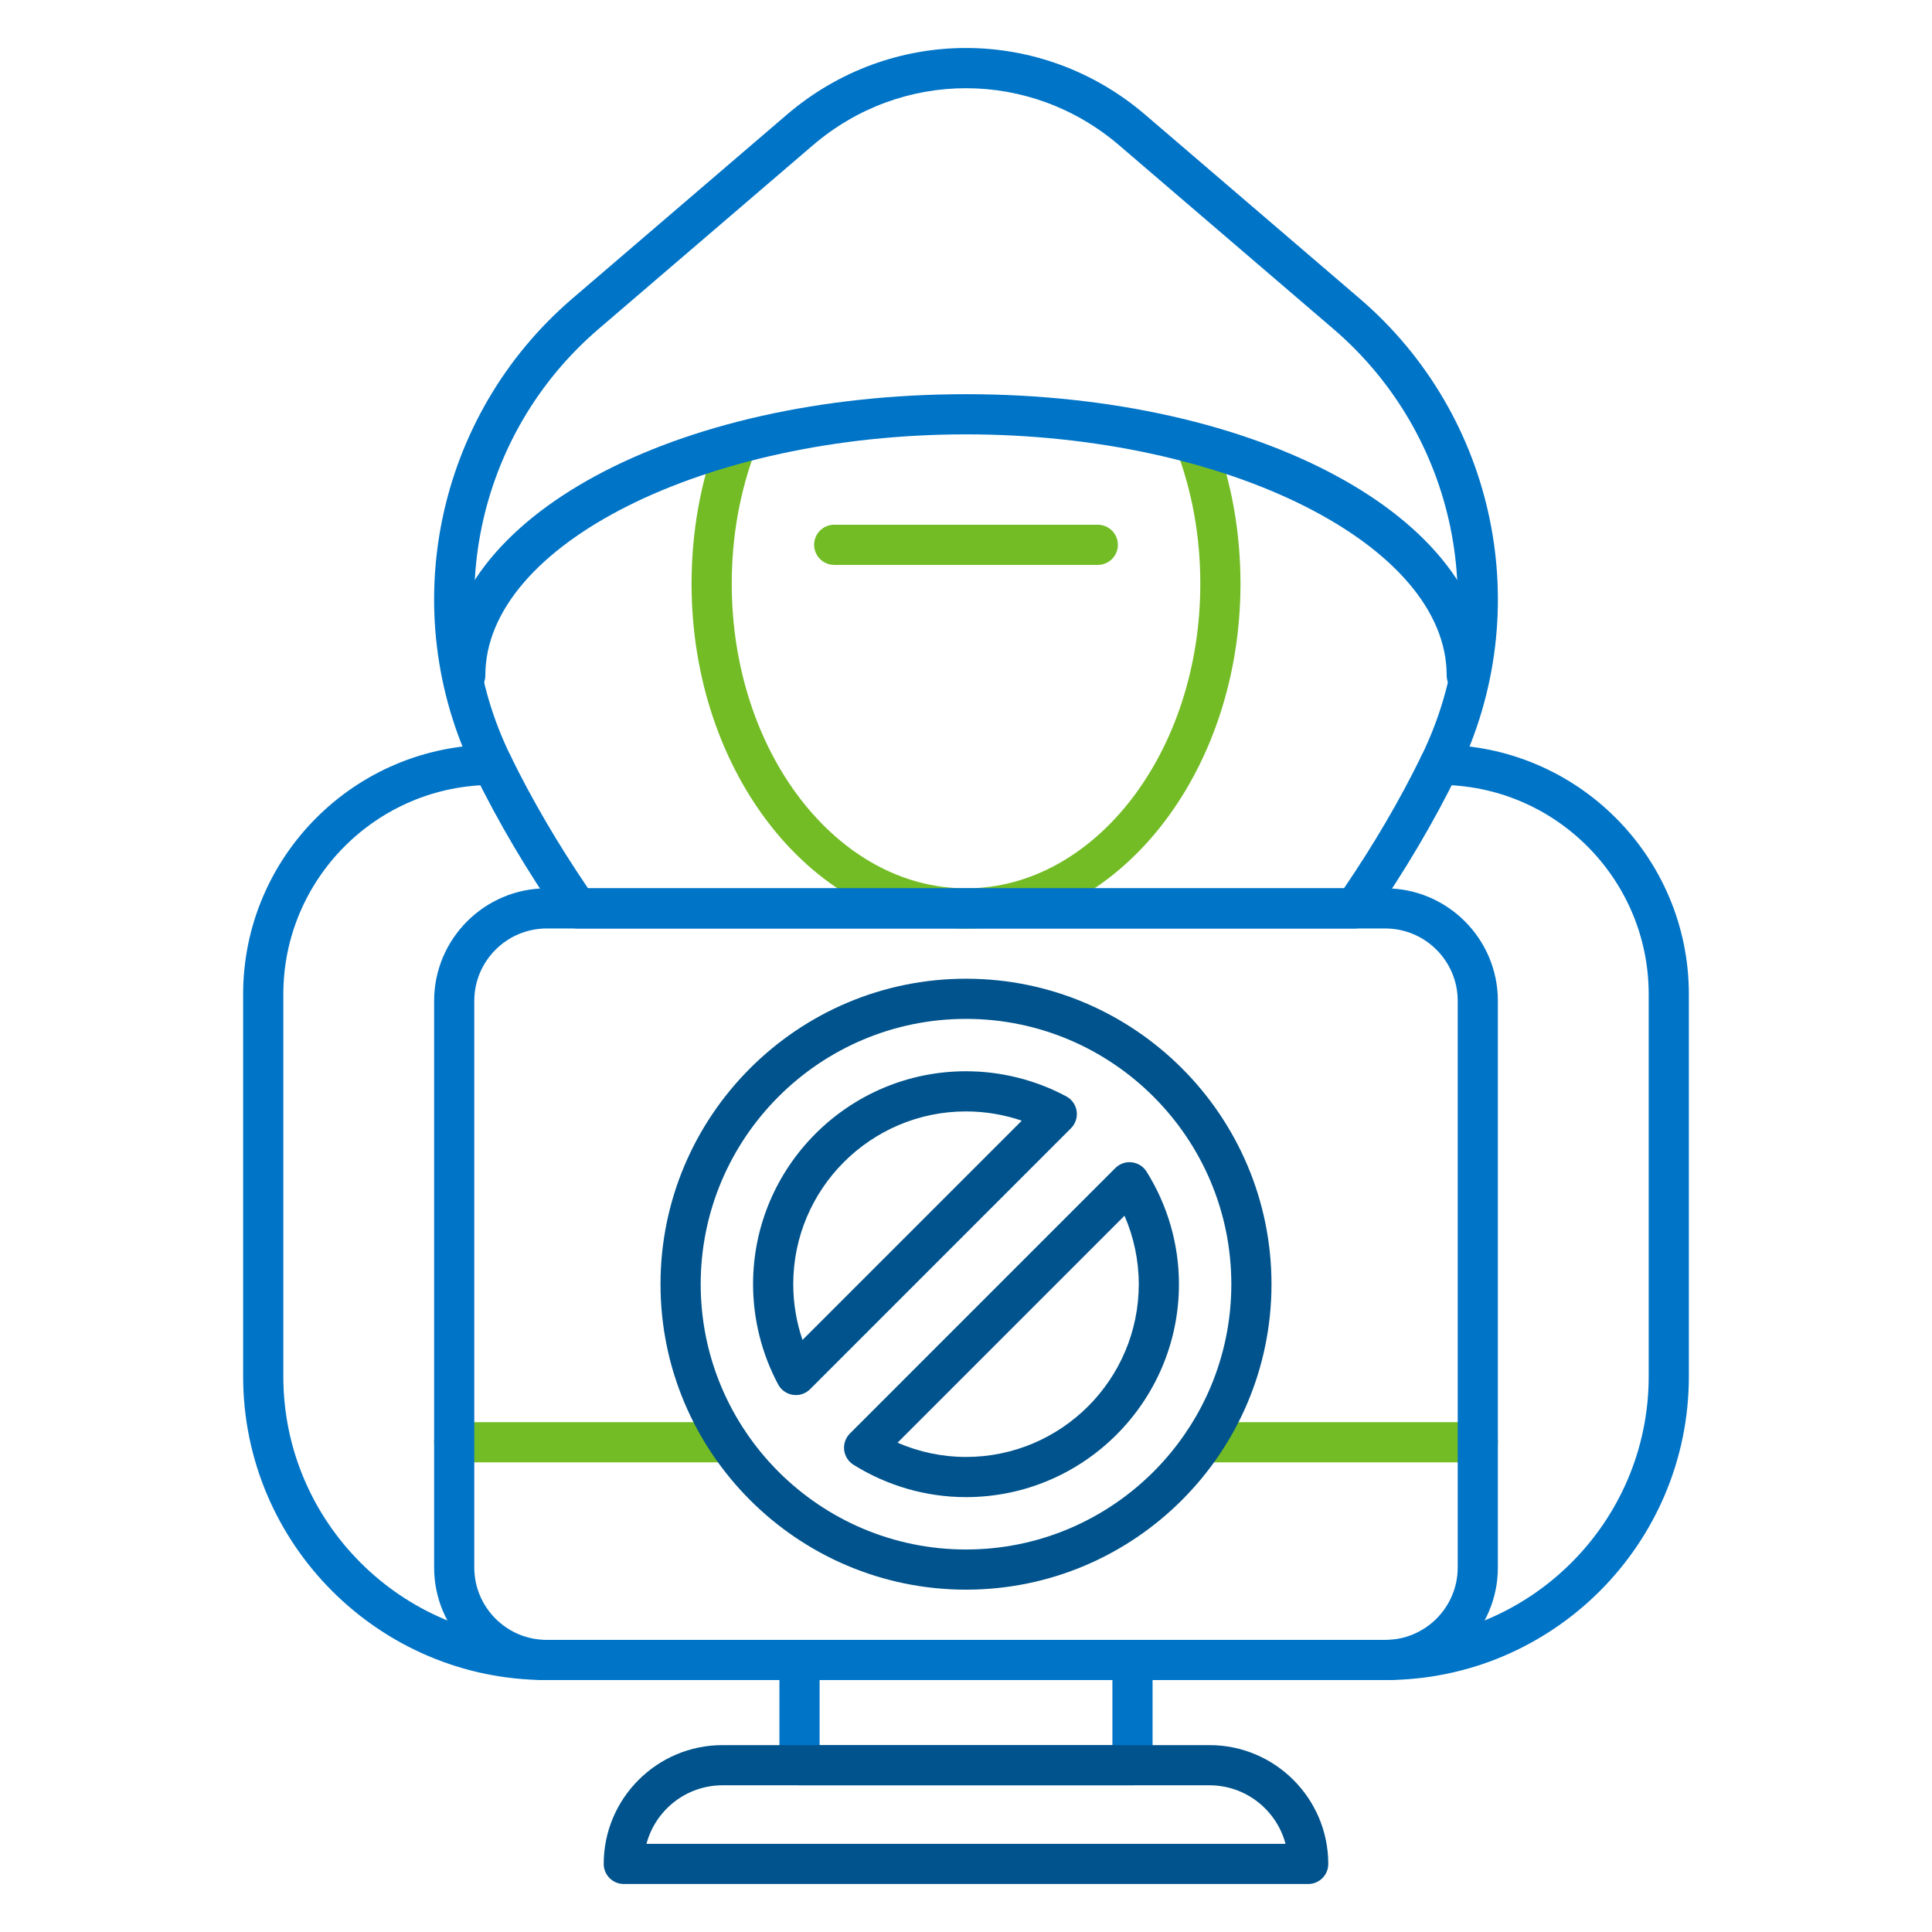
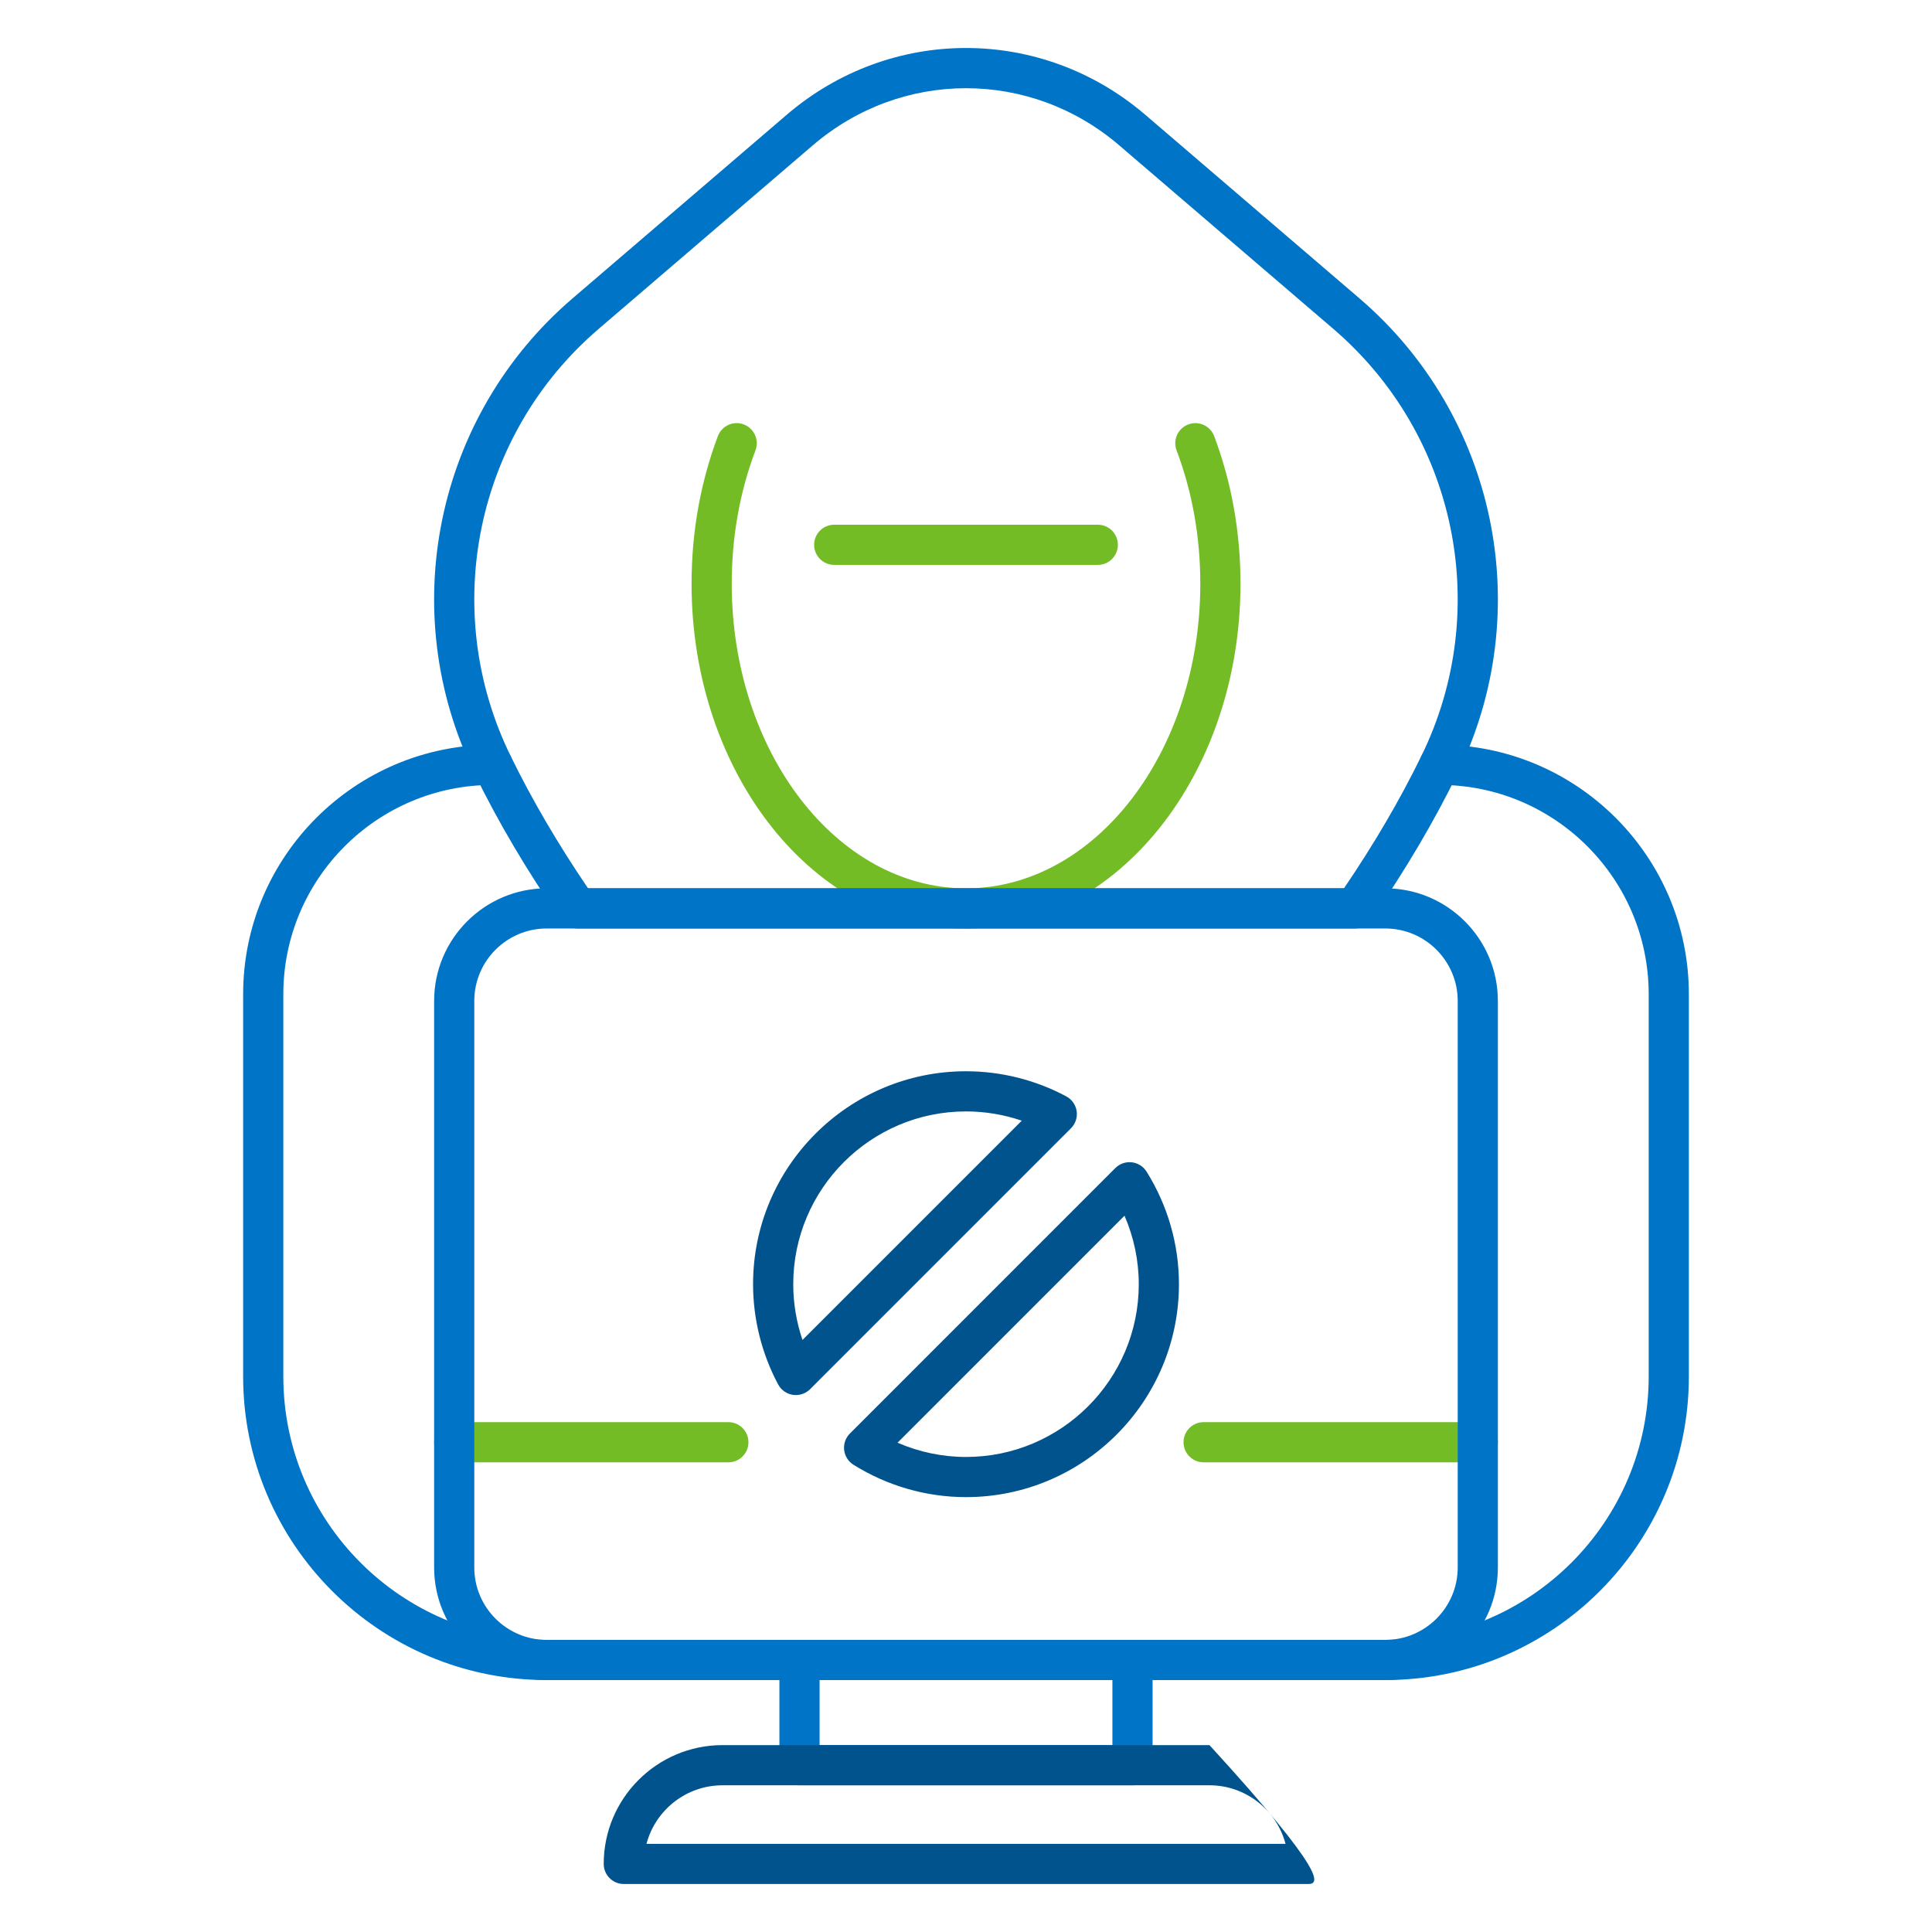
<svg xmlns="http://www.w3.org/2000/svg" x="0px" y="0px" viewBox="0 0 1080 1080" style="enable-background:new 0 0 1080 1080;" xml:space="preserve">
  <style type="text/css">	.st0{fill:#73BC25;}	.st1{fill:#0074C7;}	.st2{fill:#00538C;}</style>
  <g id="Capa_2" />
  <g id="Layer_1">
    <g>
      <path class="st0" d="M826.1,817.45H672.83c-6.2,0-11.23-5.03-11.23-11.23c0-6.2,5.03-11.23,11.23-11.23H826.1   c6.2,0,11.23,5.03,11.23,11.23C837.32,812.42,832.29,817.45,826.1,817.45z" />
      <path class="st0" d="M407.17,817.45H253.9c-6.2,0-11.23-5.03-11.23-11.23c0-6.2,5.03-11.23,11.23-11.23h153.26   c6.2,0,11.23,5.03,11.23,11.23C418.39,812.42,413.37,817.45,407.17,817.45z" />
      <path class="st0" d="M540.01,519.04c-84.6,0-153.42-86.45-153.42-192.7c0-28.87,4.96-56.64,14.71-82.54   c2.19-5.8,8.7-8.74,14.47-6.54c5.8,2.19,8.73,8.66,6.55,14.47c-8.81,23.35-13.27,48.45-13.27,74.61   c0,93.87,58.75,170.25,130.97,170.25c72.2,0,130.96-76.38,130.96-170.25c0-26.16-4.46-51.26-13.27-74.61   c-2.18-5.8,0.75-12.28,6.55-14.47c5.8-2.19,12.28,0.75,14.47,6.54c9.75,25.9,14.71,53.66,14.71,82.54   C693.42,432.59,624.59,519.04,540.01,519.04z" />
      <path class="st0" d="M613.67,315.78H466.33c-6.2,0-11.23-5.03-11.23-11.23c0-6.2,5.03-11.23,11.23-11.23h147.34   c6.2,0,11.23,5.03,11.23,11.23C624.9,310.75,619.87,315.78,613.67,315.78z" />
-       <path class="st1" d="M819.93,388.74c-6.2,0-11.23-5.03-11.23-11.23c0-73.01-123.05-134.7-268.69-134.7   c-145.66,0-268.7,61.68-268.7,134.7c0,6.2-5.03,11.23-11.23,11.23c-6.2,0-11.23-5.03-11.23-11.23   c0-88.12,127.9-157.15,291.16-157.15c163.26,0,291.15,69.03,291.15,157.15C831.15,383.71,826.12,388.74,819.93,388.74z" />
      <path class="st1" d="M774.39,939.16H305.61c-34.7,0-62.93-28.23-62.93-62.93V559.51c0-34.71,28.23-62.93,62.93-62.93h468.78   c34.7,0,62.93,28.23,62.93,62.93v316.73C837.32,910.93,809.09,939.16,774.39,939.16z M305.61,519.03   c-22.32,0-40.48,18.16-40.48,40.48v316.73c0,22.32,18.16,40.47,40.48,40.47h468.78c22.32,0,40.48-18.16,40.48-40.47V559.51   c0-22.32-18.16-40.48-40.48-40.48H305.61z" />
      <path class="st1" d="M757.21,519.03H322.79c-3.68,0-7.15-1.81-9.24-4.85c-19.14-27.7-34.92-54.43-48.27-81.7   c-44.43-90.7-21.91-199.95,54.75-265.66L439.78,64.16c58.05-49.77,142.36-49.78,200.44,0l119.76,102.66   c76.66,65.7,99.17,174.94,54.76,265.66c-13.38,27.3-29.17,54.02-48.29,81.7C764.36,517.21,760.9,519.03,757.21,519.03z    M328.71,496.57h422.58c17-25.03,31.18-49.28,43.27-73.97c39.92-81.53,19.69-179.7-49.21-238.74L625.6,81.2   C576,38.68,504,38.69,454.4,81.2L334.64,183.87c-68.9,59.05-89.12,157.22-49.19,238.74C297.53,447.28,311.71,471.52,328.71,496.57   z" />
      <path class="st1" d="M633.07,997.99H446.93c-6.2,0-11.23-5.03-11.23-11.23v-58.83c0-6.2,5.03-11.23,11.23-11.23h186.14   c6.2,0,11.23,5.03,11.23,11.23v58.83C644.3,992.96,639.27,997.99,633.07,997.99z M458.16,975.53h163.68v-36.37H458.16V975.53z" />
-       <path class="st2" d="M731.29,1053.17H348.71c-6.2,0-11.23-5.03-11.23-11.23c0-36.62,29.79-66.41,66.41-66.41h272.21   c36.62,0,66.41,29.79,66.41,66.41C742.52,1048.14,737.49,1053.17,731.29,1053.17z M361.38,1030.72h357.24   c-4.98-18.81-22.15-32.73-42.51-32.73H403.89C383.53,997.99,366.37,1011.9,361.38,1030.72z" />
+       <path class="st2" d="M731.29,1053.17H348.71c-6.2,0-11.23-5.03-11.23-11.23c0-36.62,29.79-66.41,66.41-66.41h272.21   C742.52,1048.14,737.49,1053.17,731.29,1053.17z M361.38,1030.72h357.24   c-4.98-18.81-22.15-32.73-42.51-32.73H403.89C383.53,997.99,366.37,1011.9,361.38,1030.72z" />
      <path class="st1" d="M774.39,939.16c-6.2,0-11.23-5.03-11.23-11.23c0-6.2,5.03-11.23,11.23-11.23   c81.19,0,147.24-66.05,147.24-147.23V555.76c0-64.51-52.48-116.99-116.98-116.99c-6.2,0-11.23-5.03-11.23-11.23   c0-6.2,5.03-11.23,11.23-11.23c76.88,0,139.43,62.55,139.43,139.44v213.72C944.08,863.04,867.96,939.16,774.39,939.16z" />
      <path class="st1" d="M305.61,939.16c-93.57,0-169.69-76.12-169.69-169.69V555.76c0-76.89,62.55-139.44,139.45-139.44   c6.2,0,11.23,5.03,11.23,11.23c0,6.2-5.03,11.23-11.23,11.23c-64.51,0-116.99,52.48-116.99,116.99v213.72   c0,81.18,66.05,147.23,147.24,147.23c6.2,0,11.23,5.03,11.23,11.23C316.84,934.13,311.81,939.16,305.61,939.16z" />
-       <path class="st2" d="M540.01,888.63c-94.16,0-170.78-76.6-170.78-170.76s76.62-170.76,170.78-170.76   c94.16,0,170.76,76.6,170.76,170.76S634.17,888.63,540.01,888.63z M540.01,569.56c-81.79,0-148.32,66.53-148.32,148.31   s66.53,148.31,148.32,148.31c81.78,0,148.31-66.53,148.31-148.31S621.78,569.56,540.01,569.56z" />
      <path class="st2" d="M444.9,779.85c-0.54,0-1.1-0.04-1.65-0.12c-3.51-0.52-6.58-2.68-8.25-5.81   c-9.18-17.18-14.03-36.56-14.03-56.05c0-65.64,53.4-119.03,119.04-119.03c19.52,0,38.89,4.85,56.03,14.03   c3.14,1.68,5.29,4.74,5.82,8.25c0.51,3.52-0.66,7.07-3.17,9.58L452.84,776.57C450.72,778.68,447.85,779.85,444.9,779.85z    M540.01,621.29c-53.26,0-96.58,43.32-96.58,96.58c0,10.61,1.77,21.17,5.17,31.17l122.58-122.58   C561.18,623.06,550.62,621.29,540.01,621.29z" />
      <path class="st2" d="M540.01,836.9c-22.2,0-43.96-6.26-62.92-18.1c-2.89-1.81-4.82-4.85-5.2-8.25c-0.39-3.4,0.79-6.79,3.22-9.21   l148.36-148.38c2.43-2.43,5.79-3.6,9.21-3.22c3.41,0.39,6.43,2.3,8.25,5.2c11.86,18.97,18.11,40.73,18.11,62.92   C659.03,783.51,605.65,836.9,540.01,836.9z M501.74,806.47c12.06,5.25,25.07,7.98,38.27,7.98c53.26,0,96.57-43.32,96.57-96.58   c0-13.19-2.73-26.2-7.98-38.28L501.74,806.47z" />
    </g>
  </g>
</svg>